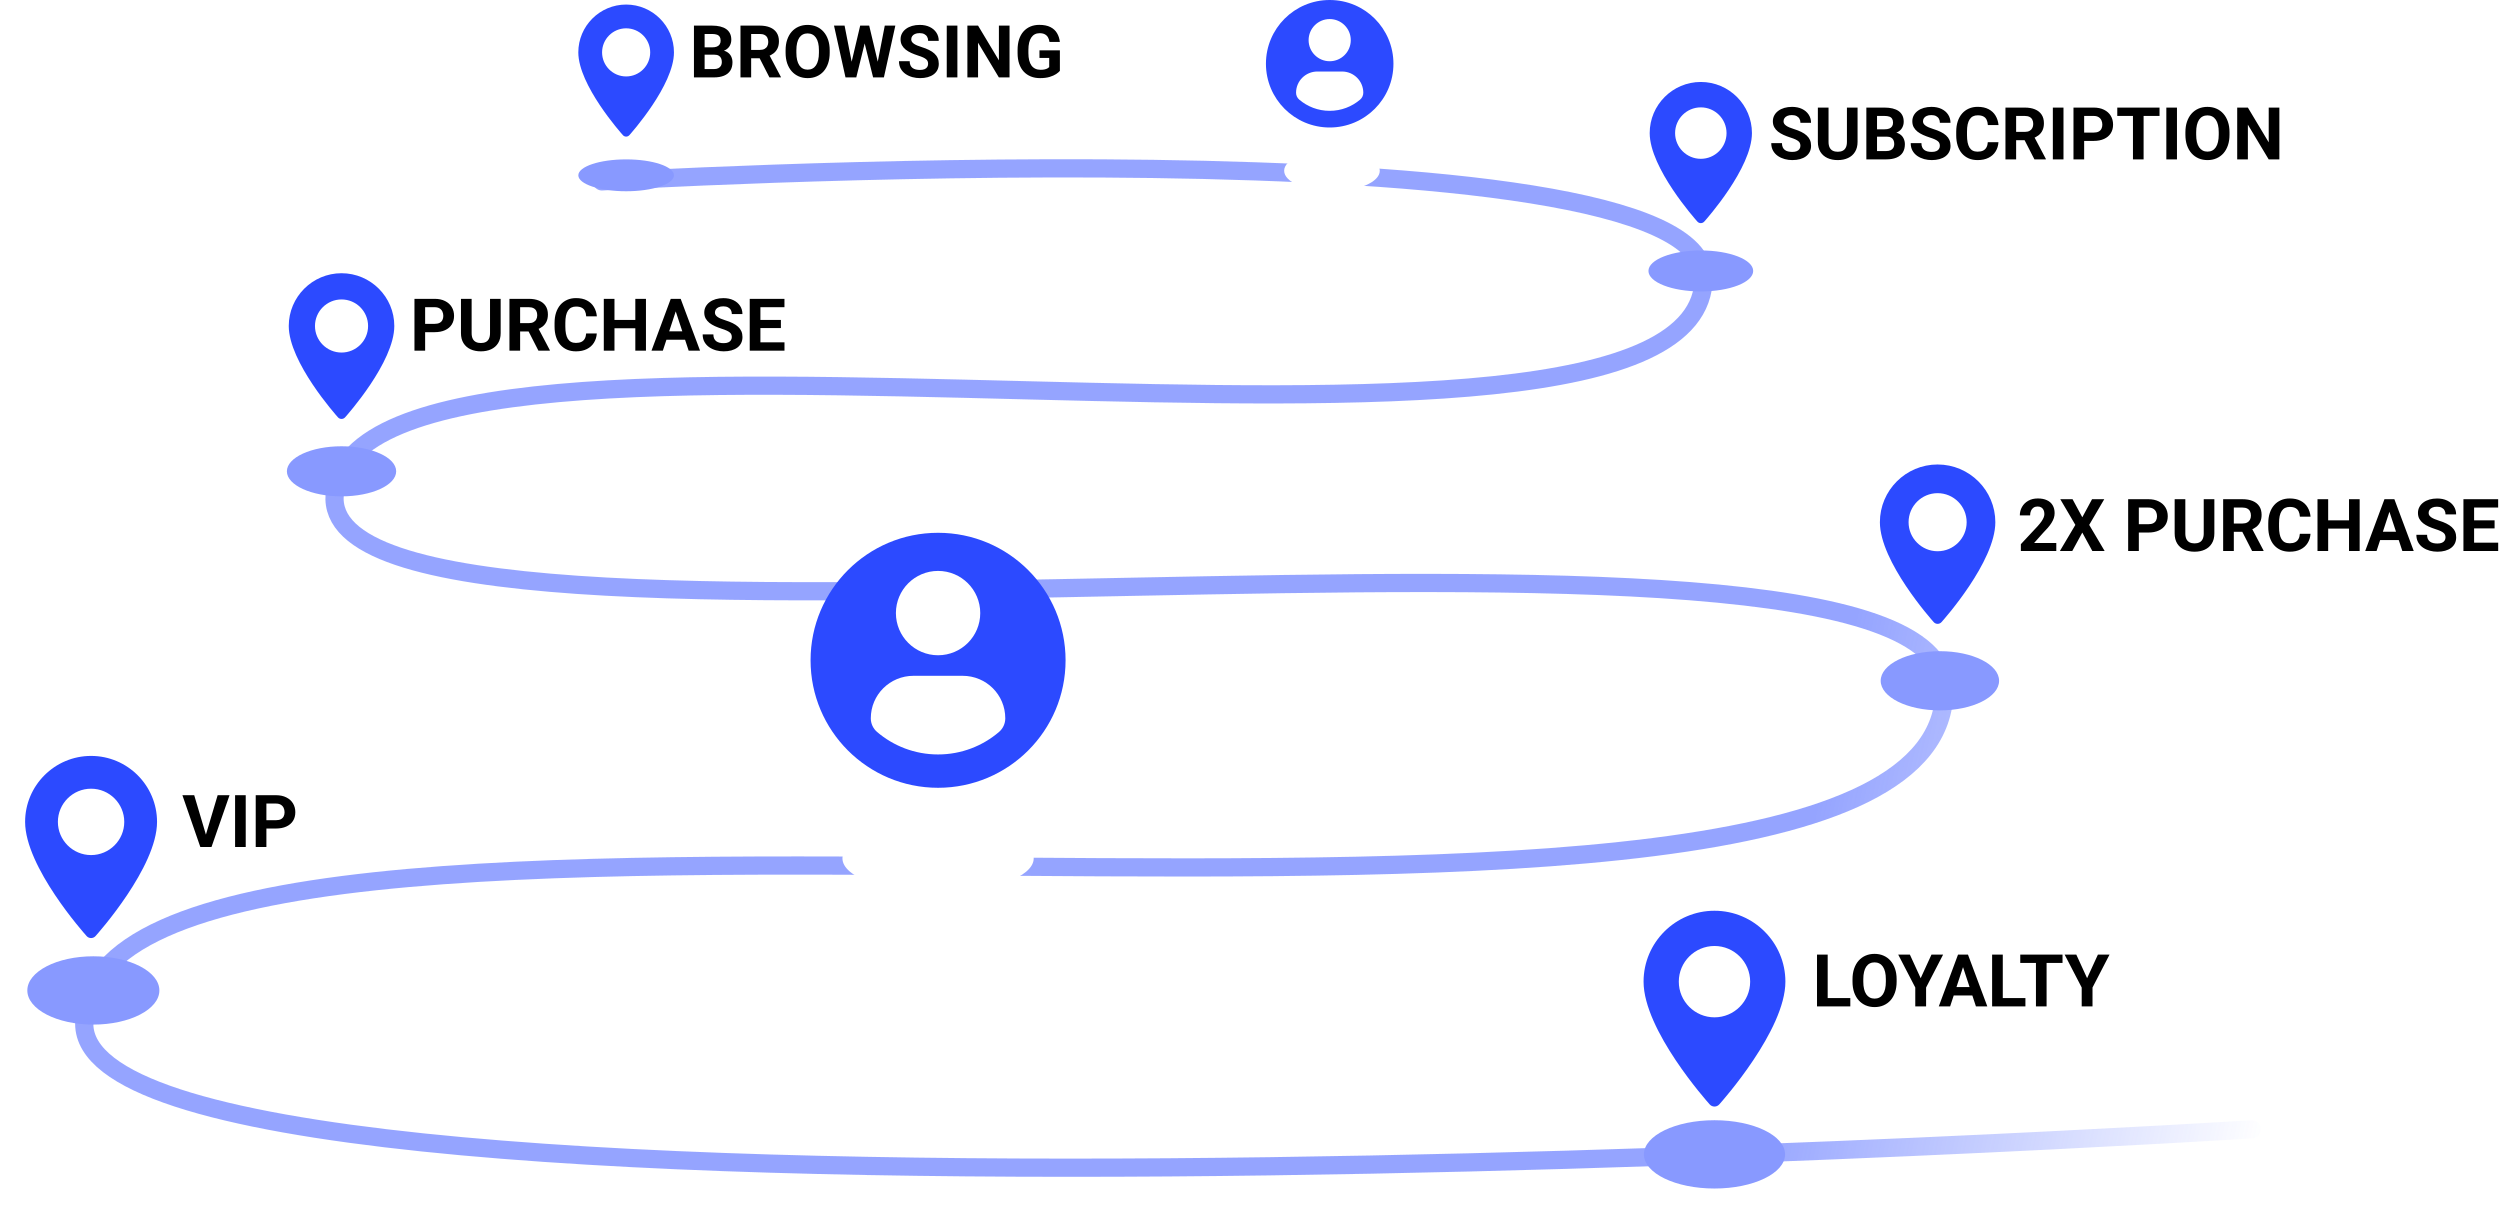
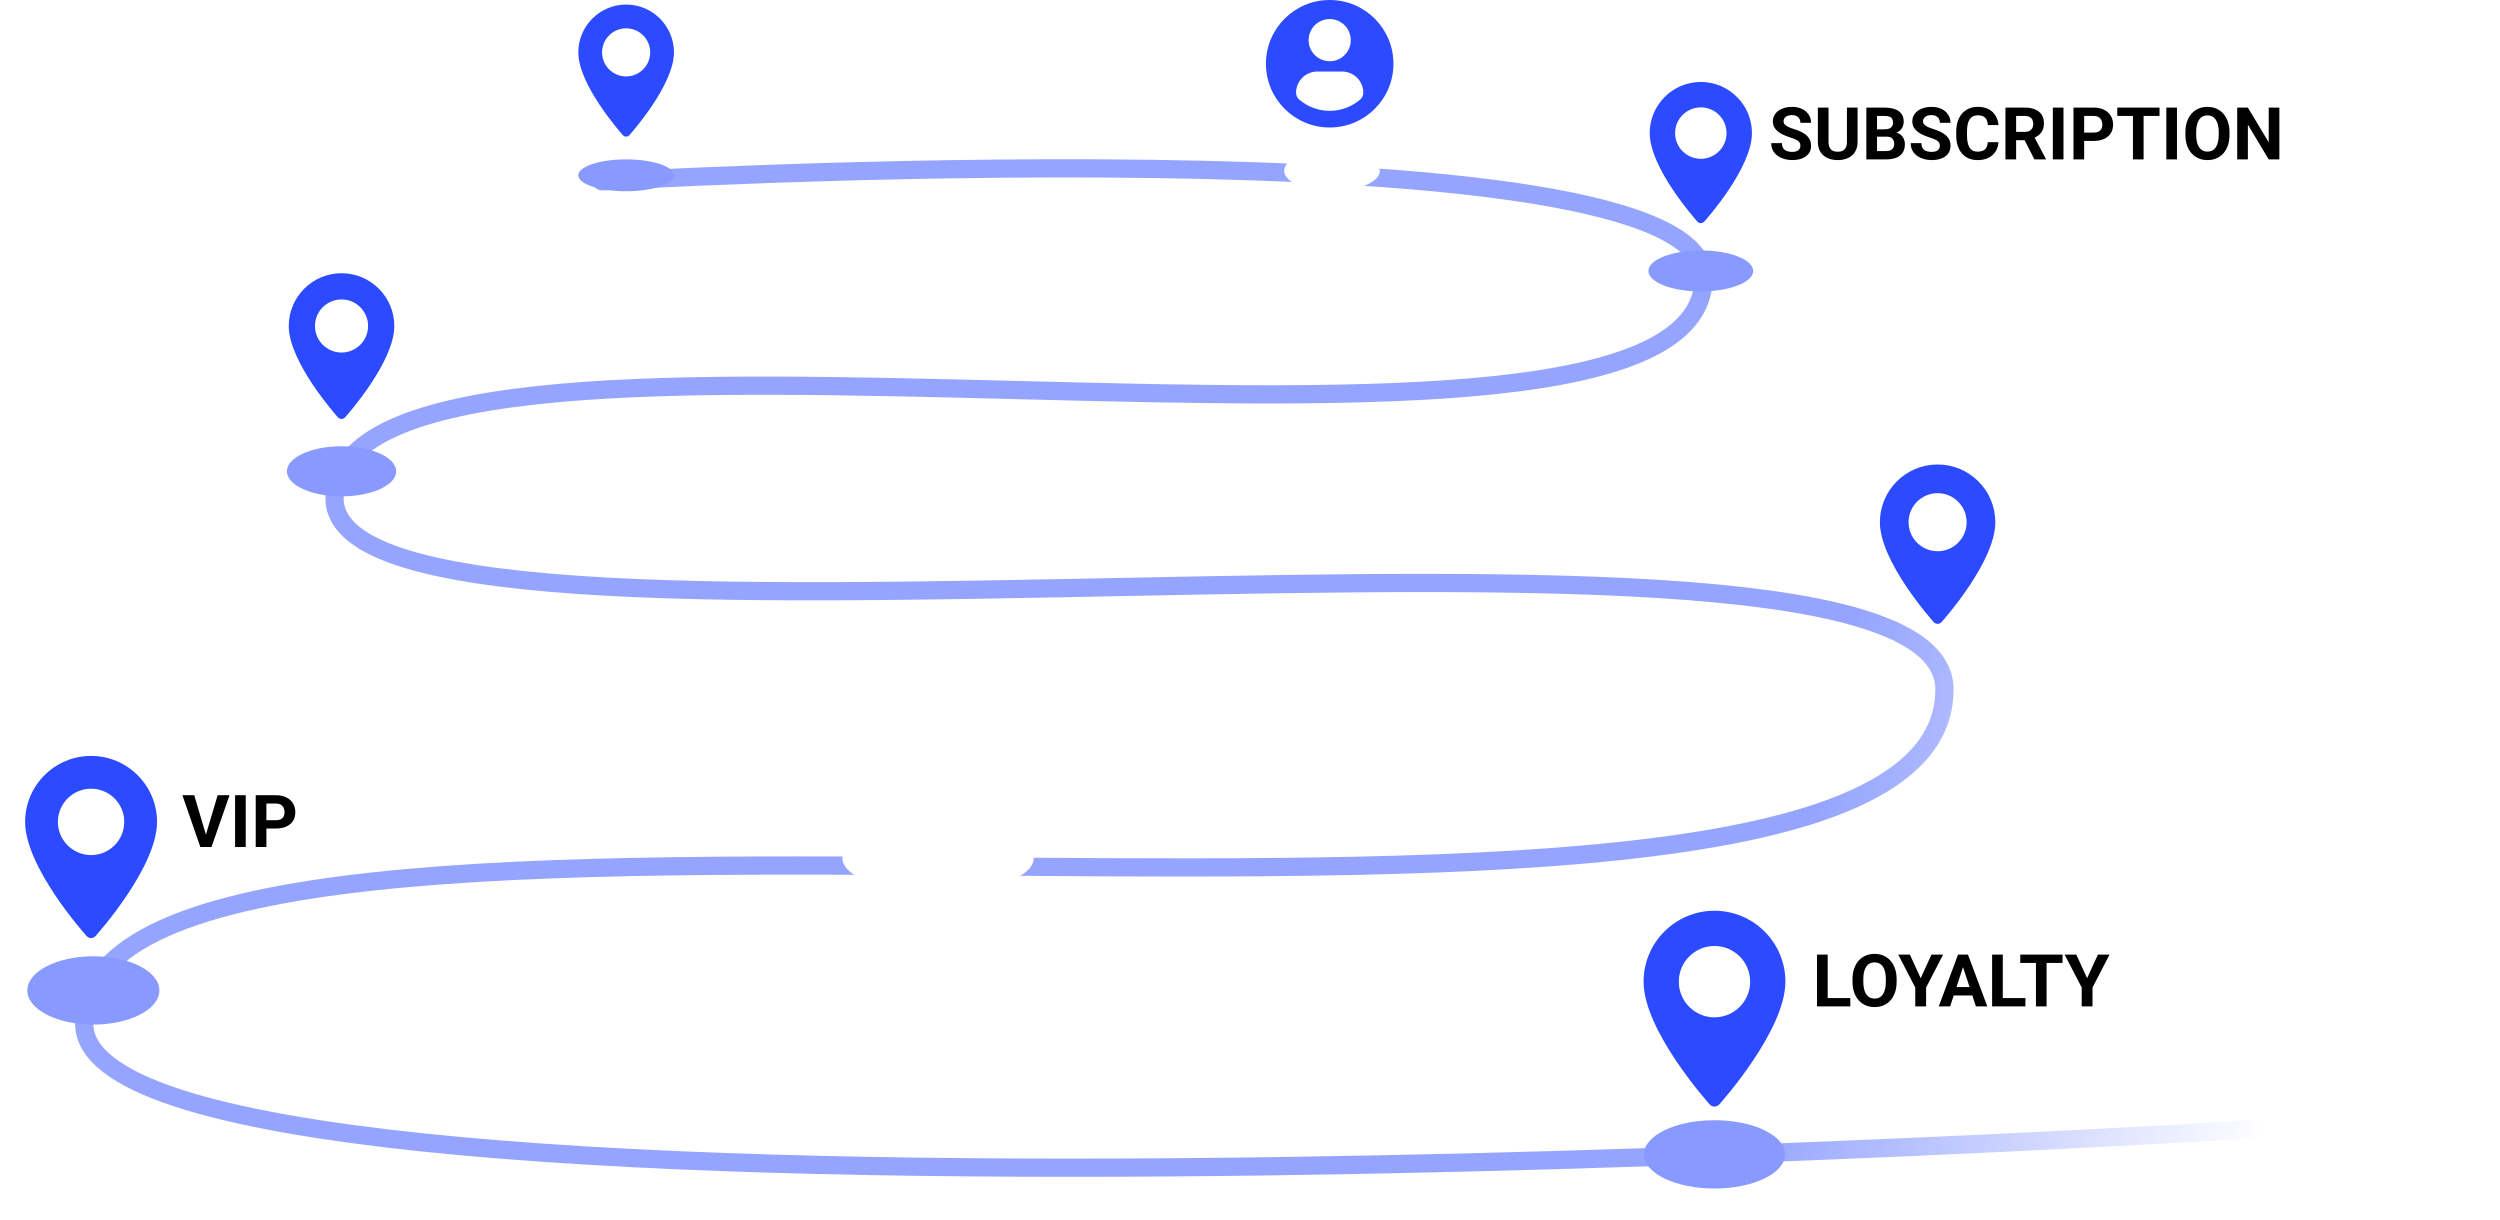
<svg xmlns="http://www.w3.org/2000/svg" width="549" height="268" viewBox="0 0 549 268" fill="none">
  <path d="M132.183 39.834C132.183 39.834 374.122 25.5 374.122 60.919C374.122 117.369 78.489 54.731 73.5 108.5C69 157 427 100 427 151.375C427 230.761 18.5 151.375 18.5 224.829C18.5 278 494.5 248 494.5 248" stroke="url(#paint0_linear_973_2566)" stroke-width="4" stroke-linecap="round" />
  <g filter="url(#filter0_d_973_2566)">
    <ellipse cx="137.5" cy="38.5" rx="10.5" ry="3.5" fill="#8899FF" />
  </g>
  <g filter="url(#filter1_d_973_2566)">
    <ellipse cx="292.5" cy="37.5" rx="10.5" ry="4.5" fill="white" />
  </g>
  <g filter="url(#filter2_d_973_2566)">
    <ellipse cx="373.5" cy="59.5" rx="11.5" ry="4.5" fill="#8899FF" />
  </g>
  <g filter="url(#filter3_d_973_2566)">
    <ellipse cx="75" cy="103.5" rx="12" ry="5.5" fill="#8899FF" />
  </g>
  <g filter="url(#filter4_d_973_2566)">
-     <ellipse cx="426" cy="149.5" rx="13" ry="6.5" fill="#8899FF" />
-   </g>
+     </g>
  <g filter="url(#filter5_d_973_2566)">
    <ellipse cx="206" cy="188.5" rx="21" ry="7.5" fill="white" />
  </g>
  <g filter="url(#filter6_d_973_2566)">
    <ellipse cx="20.5" cy="217.5" rx="14.5" ry="7.5" fill="#8899FF" />
  </g>
  <g filter="url(#filter7_d_973_2566)">
    <ellipse cx="376.5" cy="253.5" rx="15.5" ry="7.5" fill="#8899FF" />
  </g>
-   <path d="M156.844 12.008H153.922L153.906 10.398H156.359C156.792 10.398 157.146 10.344 157.422 10.234C157.698 10.12 157.904 9.956 158.039 9.742C158.18 9.523 158.25 9.258 158.25 8.945C158.25 8.591 158.182 8.305 158.047 8.086C157.917 7.867 157.711 7.708 157.43 7.609C157.154 7.51 156.797 7.461 156.359 7.461H154.734V17H152.391V5.625H156.359C157.021 5.625 157.612 5.688 158.133 5.812C158.659 5.938 159.104 6.128 159.469 6.383C159.833 6.638 160.112 6.961 160.305 7.352C160.497 7.737 160.594 8.195 160.594 8.727C160.594 9.195 160.487 9.628 160.273 10.023C160.065 10.419 159.734 10.742 159.281 10.992C158.833 11.242 158.247 11.38 157.523 11.406L156.844 12.008ZM156.742 17H153.281L154.195 15.172H156.742C157.154 15.172 157.49 15.107 157.75 14.977C158.01 14.841 158.203 14.659 158.328 14.43C158.453 14.2 158.516 13.938 158.516 13.641C158.516 13.307 158.458 13.018 158.344 12.773C158.234 12.529 158.057 12.341 157.812 12.211C157.568 12.075 157.245 12.008 156.844 12.008H154.586L154.602 10.398H157.414L157.953 11.031C158.646 11.021 159.203 11.143 159.625 11.398C160.052 11.648 160.362 11.974 160.555 12.375C160.753 12.776 160.852 13.206 160.852 13.664C160.852 14.393 160.693 15.008 160.375 15.508C160.057 16.003 159.591 16.375 158.977 16.625C158.367 16.875 157.622 17 156.742 17ZM162.609 5.625H166.852C167.721 5.625 168.469 5.755 169.094 6.016C169.724 6.276 170.208 6.661 170.547 7.172C170.885 7.682 171.055 8.31 171.055 9.055C171.055 9.664 170.951 10.188 170.742 10.625C170.539 11.057 170.25 11.419 169.875 11.711C169.505 11.997 169.07 12.227 168.57 12.398L167.828 12.789H164.141L164.125 10.961H166.867C167.279 10.961 167.62 10.888 167.891 10.742C168.161 10.596 168.365 10.393 168.5 10.133C168.641 9.872 168.711 9.57 168.711 9.227C168.711 8.862 168.643 8.547 168.508 8.281C168.372 8.016 168.167 7.812 167.891 7.672C167.615 7.531 167.268 7.461 166.852 7.461H164.953V17H162.609V5.625ZM168.969 17L166.375 11.93L168.852 11.914L171.477 16.891V17H168.969ZM182.203 11.047V11.586C182.203 12.45 182.086 13.227 181.852 13.914C181.617 14.602 181.286 15.188 180.859 15.672C180.432 16.151 179.922 16.518 179.328 16.773C178.74 17.029 178.086 17.156 177.367 17.156C176.654 17.156 176 17.029 175.406 16.773C174.818 16.518 174.307 16.151 173.875 15.672C173.443 15.188 173.107 14.602 172.867 13.914C172.633 13.227 172.516 12.45 172.516 11.586V11.047C172.516 10.177 172.633 9.401 172.867 8.719C173.102 8.031 173.432 7.445 173.859 6.961C174.292 6.477 174.802 6.107 175.391 5.852C175.984 5.596 176.638 5.469 177.352 5.469C178.07 5.469 178.724 5.596 179.312 5.852C179.906 6.107 180.417 6.477 180.844 6.961C181.276 7.445 181.609 8.031 181.844 8.719C182.083 9.401 182.203 10.177 182.203 11.047ZM179.836 11.586V11.031C179.836 10.427 179.781 9.896 179.672 9.438C179.562 8.979 179.401 8.594 179.188 8.281C178.974 7.969 178.714 7.734 178.406 7.578C178.099 7.417 177.747 7.336 177.352 7.336C176.956 7.336 176.604 7.417 176.297 7.578C175.995 7.734 175.737 7.969 175.523 8.281C175.315 8.594 175.156 8.979 175.047 9.438C174.938 9.896 174.883 10.427 174.883 11.031V11.586C174.883 12.185 174.938 12.716 175.047 13.18C175.156 13.638 175.318 14.026 175.531 14.344C175.745 14.656 176.005 14.893 176.312 15.055C176.62 15.216 176.971 15.297 177.367 15.297C177.763 15.297 178.115 15.216 178.422 15.055C178.729 14.893 178.987 14.656 179.195 14.344C179.404 14.026 179.562 13.638 179.672 13.18C179.781 12.716 179.836 12.185 179.836 11.586ZM186.633 15.195L188.898 5.625H190.164L190.453 7.219L188.039 17H186.68L186.633 15.195ZM185.469 5.625L187.344 15.195L187.188 17H185.672L183.148 5.625H185.469ZM192.445 15.156L194.297 5.625H196.617L194.102 17H192.586L192.445 15.156ZM190.875 5.625L193.156 15.234L193.094 17H191.734L189.305 7.211L189.617 5.625H190.875ZM203.812 14.023C203.812 13.82 203.781 13.638 203.719 13.477C203.661 13.31 203.552 13.159 203.391 13.023C203.229 12.883 203.003 12.745 202.711 12.609C202.419 12.474 202.042 12.333 201.578 12.188C201.062 12.021 200.573 11.833 200.109 11.625C199.651 11.417 199.245 11.175 198.891 10.898C198.542 10.617 198.266 10.292 198.062 9.922C197.865 9.552 197.766 9.122 197.766 8.633C197.766 8.159 197.87 7.729 198.078 7.344C198.286 6.953 198.578 6.62 198.953 6.344C199.328 6.062 199.771 5.846 200.281 5.695C200.797 5.544 201.362 5.469 201.977 5.469C202.815 5.469 203.547 5.62 204.172 5.922C204.797 6.224 205.281 6.638 205.625 7.164C205.974 7.69 206.148 8.292 206.148 8.969H203.82C203.82 8.635 203.75 8.344 203.609 8.094C203.474 7.839 203.266 7.638 202.984 7.492C202.708 7.346 202.359 7.273 201.938 7.273C201.531 7.273 201.193 7.336 200.922 7.461C200.651 7.581 200.448 7.745 200.312 7.953C200.177 8.156 200.109 8.385 200.109 8.641C200.109 8.833 200.156 9.008 200.25 9.164C200.349 9.32 200.495 9.466 200.688 9.602C200.88 9.737 201.117 9.865 201.398 9.984C201.68 10.104 202.005 10.221 202.375 10.336C202.995 10.523 203.539 10.734 204.008 10.969C204.482 11.203 204.878 11.466 205.195 11.758C205.513 12.05 205.753 12.38 205.914 12.75C206.076 13.12 206.156 13.539 206.156 14.008C206.156 14.503 206.06 14.945 205.867 15.336C205.674 15.727 205.396 16.057 205.031 16.328C204.667 16.599 204.232 16.805 203.727 16.945C203.221 17.086 202.656 17.156 202.031 17.156C201.469 17.156 200.914 17.083 200.367 16.938C199.82 16.787 199.323 16.56 198.875 16.258C198.432 15.956 198.078 15.57 197.812 15.102C197.547 14.633 197.414 14.078 197.414 13.438H199.766C199.766 13.792 199.82 14.091 199.93 14.336C200.039 14.581 200.193 14.779 200.391 14.93C200.594 15.081 200.833 15.19 201.109 15.258C201.391 15.325 201.698 15.359 202.031 15.359C202.438 15.359 202.771 15.302 203.031 15.188C203.297 15.073 203.492 14.914 203.617 14.711C203.747 14.508 203.812 14.279 203.812 14.023ZM210.242 5.625V17H207.906V5.625H210.242ZM221.695 5.625V17H219.352L214.781 9.375V17H212.438V5.625H214.781L219.359 13.258V5.625H221.695ZM232.75 11.055V15.562C232.573 15.776 232.299 16.008 231.93 16.258C231.56 16.503 231.083 16.713 230.5 16.891C229.917 17.068 229.211 17.156 228.383 17.156C227.648 17.156 226.979 17.037 226.375 16.797C225.771 16.552 225.25 16.195 224.812 15.727C224.38 15.258 224.047 14.685 223.812 14.008C223.578 13.325 223.461 12.547 223.461 11.672V10.961C223.461 10.086 223.573 9.307 223.797 8.625C224.026 7.943 224.352 7.367 224.773 6.898C225.195 6.43 225.698 6.073 226.281 5.828C226.865 5.583 227.513 5.461 228.227 5.461C229.216 5.461 230.029 5.622 230.664 5.945C231.299 6.263 231.784 6.706 232.117 7.273C232.456 7.836 232.664 8.482 232.742 9.211H230.469C230.411 8.826 230.302 8.49 230.141 8.203C229.979 7.917 229.747 7.693 229.445 7.531C229.148 7.37 228.763 7.289 228.289 7.289C227.898 7.289 227.549 7.37 227.242 7.531C226.94 7.688 226.685 7.919 226.477 8.227C226.268 8.534 226.109 8.914 226 9.367C225.891 9.82 225.836 10.346 225.836 10.945V11.672C225.836 12.266 225.893 12.792 226.008 13.25C226.122 13.703 226.292 14.086 226.516 14.398C226.745 14.706 227.026 14.938 227.359 15.094C227.693 15.25 228.081 15.328 228.523 15.328C228.893 15.328 229.201 15.297 229.445 15.234C229.695 15.172 229.896 15.096 230.047 15.008C230.203 14.914 230.323 14.825 230.406 14.742V12.727H228.266V11.055H232.75Z" fill="black" />
  <path d="M395.367 32.023C395.367 31.82 395.336 31.638 395.273 31.477C395.216 31.31 395.107 31.159 394.945 31.023C394.784 30.883 394.557 30.745 394.266 30.609C393.974 30.474 393.596 30.333 393.133 30.188C392.617 30.021 392.128 29.833 391.664 29.625C391.206 29.417 390.799 29.174 390.445 28.898C390.096 28.617 389.82 28.292 389.617 27.922C389.419 27.552 389.32 27.122 389.32 26.633C389.32 26.159 389.424 25.729 389.633 25.344C389.841 24.953 390.133 24.62 390.508 24.344C390.883 24.062 391.326 23.846 391.836 23.695C392.352 23.544 392.917 23.469 393.531 23.469C394.37 23.469 395.102 23.62 395.727 23.922C396.352 24.224 396.836 24.638 397.18 25.164C397.529 25.69 397.703 26.292 397.703 26.969H395.375C395.375 26.635 395.305 26.344 395.164 26.094C395.029 25.838 394.82 25.638 394.539 25.492C394.263 25.346 393.914 25.273 393.492 25.273C393.086 25.273 392.747 25.336 392.477 25.461C392.206 25.581 392.003 25.745 391.867 25.953C391.732 26.156 391.664 26.385 391.664 26.641C391.664 26.833 391.711 27.008 391.805 27.164C391.904 27.32 392.049 27.466 392.242 27.602C392.435 27.737 392.672 27.865 392.953 27.984C393.234 28.104 393.56 28.221 393.93 28.336C394.549 28.523 395.094 28.734 395.562 28.969C396.036 29.203 396.432 29.466 396.75 29.758C397.068 30.049 397.307 30.38 397.469 30.75C397.63 31.12 397.711 31.539 397.711 32.008C397.711 32.503 397.615 32.945 397.422 33.336C397.229 33.727 396.951 34.057 396.586 34.328C396.221 34.599 395.786 34.805 395.281 34.945C394.776 35.086 394.211 35.156 393.586 35.156C393.023 35.156 392.469 35.083 391.922 34.938C391.375 34.786 390.878 34.56 390.43 34.258C389.987 33.956 389.633 33.57 389.367 33.102C389.102 32.633 388.969 32.078 388.969 31.438H391.32C391.32 31.792 391.375 32.091 391.484 32.336C391.594 32.581 391.747 32.779 391.945 32.93C392.148 33.081 392.388 33.19 392.664 33.258C392.945 33.325 393.253 33.359 393.586 33.359C393.992 33.359 394.326 33.302 394.586 33.188C394.852 33.073 395.047 32.914 395.172 32.711C395.302 32.508 395.367 32.279 395.367 32.023ZM405.586 23.625H407.922V31.141C407.922 32.016 407.734 32.753 407.359 33.352C406.99 33.95 406.477 34.401 405.82 34.703C405.169 35.005 404.419 35.156 403.57 35.156C402.721 35.156 401.966 35.005 401.305 34.703C400.648 34.401 400.133 33.95 399.758 33.352C399.388 32.753 399.203 32.016 399.203 31.141V23.625H401.547V31.141C401.547 31.651 401.628 32.068 401.789 32.391C401.951 32.714 402.182 32.95 402.484 33.102C402.792 33.253 403.154 33.328 403.57 33.328C403.997 33.328 404.359 33.253 404.656 33.102C404.958 32.95 405.188 32.714 405.344 32.391C405.505 32.068 405.586 31.651 405.586 31.141V23.625ZM414.305 30.008H411.383L411.367 28.398H413.82C414.253 28.398 414.607 28.344 414.883 28.234C415.159 28.12 415.365 27.956 415.5 27.742C415.641 27.523 415.711 27.258 415.711 26.945C415.711 26.591 415.643 26.305 415.508 26.086C415.378 25.867 415.172 25.708 414.891 25.609C414.615 25.51 414.258 25.461 413.82 25.461H412.195V35H409.852V23.625H413.82C414.482 23.625 415.073 23.688 415.594 23.812C416.12 23.938 416.565 24.128 416.93 24.383C417.294 24.638 417.573 24.961 417.766 25.352C417.958 25.737 418.055 26.195 418.055 26.727C418.055 27.195 417.948 27.628 417.734 28.023C417.526 28.419 417.195 28.742 416.742 28.992C416.294 29.242 415.708 29.38 414.984 29.406L414.305 30.008ZM414.203 35H410.742L411.656 33.172H414.203C414.615 33.172 414.951 33.107 415.211 32.977C415.471 32.841 415.664 32.659 415.789 32.43C415.914 32.2 415.977 31.938 415.977 31.641C415.977 31.307 415.919 31.018 415.805 30.773C415.695 30.529 415.518 30.341 415.273 30.211C415.029 30.076 414.706 30.008 414.305 30.008H412.047L412.062 28.398H414.875L415.414 29.031C416.107 29.021 416.664 29.143 417.086 29.398C417.513 29.648 417.823 29.974 418.016 30.375C418.214 30.776 418.312 31.206 418.312 31.664C418.312 32.393 418.154 33.008 417.836 33.508C417.518 34.003 417.052 34.375 416.438 34.625C415.828 34.875 415.083 35 414.203 35ZM425.992 32.023C425.992 31.82 425.961 31.638 425.898 31.477C425.841 31.31 425.732 31.159 425.57 31.023C425.409 30.883 425.182 30.745 424.891 30.609C424.599 30.474 424.221 30.333 423.758 30.188C423.242 30.021 422.753 29.833 422.289 29.625C421.831 29.417 421.424 29.174 421.07 28.898C420.721 28.617 420.445 28.292 420.242 27.922C420.044 27.552 419.945 27.122 419.945 26.633C419.945 26.159 420.049 25.729 420.258 25.344C420.466 24.953 420.758 24.62 421.133 24.344C421.508 24.062 421.951 23.846 422.461 23.695C422.977 23.544 423.542 23.469 424.156 23.469C424.995 23.469 425.727 23.62 426.352 23.922C426.977 24.224 427.461 24.638 427.805 25.164C428.154 25.69 428.328 26.292 428.328 26.969H426C426 26.635 425.93 26.344 425.789 26.094C425.654 25.838 425.445 25.638 425.164 25.492C424.888 25.346 424.539 25.273 424.117 25.273C423.711 25.273 423.372 25.336 423.102 25.461C422.831 25.581 422.628 25.745 422.492 25.953C422.357 26.156 422.289 26.385 422.289 26.641C422.289 26.833 422.336 27.008 422.43 27.164C422.529 27.32 422.674 27.466 422.867 27.602C423.06 27.737 423.297 27.865 423.578 27.984C423.859 28.104 424.185 28.221 424.555 28.336C425.174 28.523 425.719 28.734 426.188 28.969C426.661 29.203 427.057 29.466 427.375 29.758C427.693 30.049 427.932 30.38 428.094 30.75C428.255 31.12 428.336 31.539 428.336 32.008C428.336 32.503 428.24 32.945 428.047 33.336C427.854 33.727 427.576 34.057 427.211 34.328C426.846 34.599 426.411 34.805 425.906 34.945C425.401 35.086 424.836 35.156 424.211 35.156C423.648 35.156 423.094 35.083 422.547 34.938C422 34.786 421.503 34.56 421.055 34.258C420.612 33.956 420.258 33.57 419.992 33.102C419.727 32.633 419.594 32.078 419.594 31.438H421.945C421.945 31.792 422 32.091 422.109 32.336C422.219 32.581 422.372 32.779 422.57 32.93C422.773 33.081 423.013 33.19 423.289 33.258C423.57 33.325 423.878 33.359 424.211 33.359C424.617 33.359 424.951 33.302 425.211 33.188C425.477 33.073 425.672 32.914 425.797 32.711C425.927 32.508 425.992 32.279 425.992 32.023ZM436.523 31.227H438.859C438.812 31.992 438.602 32.672 438.227 33.266C437.857 33.859 437.339 34.323 436.672 34.656C436.01 34.99 435.214 35.156 434.281 35.156C433.552 35.156 432.898 35.031 432.32 34.781C431.742 34.526 431.247 34.161 430.836 33.688C430.43 33.214 430.12 32.641 429.906 31.969C429.693 31.297 429.586 30.544 429.586 29.711V28.922C429.586 28.088 429.695 27.336 429.914 26.664C430.138 25.987 430.456 25.412 430.867 24.938C431.284 24.463 431.781 24.099 432.359 23.844C432.938 23.588 433.583 23.461 434.297 23.461C435.245 23.461 436.044 23.633 436.695 23.977C437.352 24.32 437.859 24.794 438.219 25.398C438.583 26.003 438.802 26.69 438.875 27.461H436.531C436.505 27.003 436.414 26.615 436.258 26.297C436.102 25.974 435.865 25.732 435.547 25.57C435.234 25.404 434.818 25.32 434.297 25.32C433.906 25.32 433.565 25.393 433.273 25.539C432.982 25.685 432.737 25.906 432.539 26.203C432.341 26.5 432.193 26.875 432.094 27.328C432 27.776 431.953 28.302 431.953 28.906V29.711C431.953 30.299 431.997 30.818 432.086 31.266C432.174 31.708 432.31 32.083 432.492 32.391C432.68 32.693 432.919 32.922 433.211 33.078C433.508 33.229 433.865 33.305 434.281 33.305C434.771 33.305 435.174 33.227 435.492 33.07C435.81 32.914 436.052 32.682 436.219 32.375C436.391 32.068 436.492 31.685 436.523 31.227ZM440.398 23.625H444.641C445.51 23.625 446.258 23.755 446.883 24.016C447.513 24.276 447.997 24.662 448.336 25.172C448.674 25.682 448.844 26.31 448.844 27.055C448.844 27.664 448.74 28.188 448.531 28.625C448.328 29.057 448.039 29.419 447.664 29.711C447.294 29.997 446.859 30.227 446.359 30.398L445.617 30.789H441.93L441.914 28.961H444.656C445.068 28.961 445.409 28.888 445.68 28.742C445.951 28.596 446.154 28.393 446.289 28.133C446.43 27.872 446.5 27.57 446.5 27.227C446.5 26.862 446.432 26.547 446.297 26.281C446.161 26.016 445.956 25.812 445.68 25.672C445.404 25.531 445.057 25.461 444.641 25.461H442.742V35H440.398V23.625ZM446.758 35L444.164 29.93L446.641 29.914L449.266 34.891V35H446.758ZM453.141 23.625V35H450.805V23.625H453.141ZM459.766 30.945H456.867V29.117H459.766C460.214 29.117 460.578 29.044 460.859 28.898C461.141 28.747 461.346 28.539 461.477 28.273C461.607 28.008 461.672 27.708 461.672 27.375C461.672 27.037 461.607 26.721 461.477 26.43C461.346 26.138 461.141 25.904 460.859 25.727C460.578 25.549 460.214 25.461 459.766 25.461H457.68V35H455.336V23.625H459.766C460.656 23.625 461.419 23.787 462.055 24.109C462.695 24.427 463.185 24.867 463.523 25.43C463.862 25.992 464.031 26.635 464.031 27.359C464.031 28.094 463.862 28.729 463.523 29.266C463.185 29.802 462.695 30.216 462.055 30.508C461.419 30.799 460.656 30.945 459.766 30.945ZM470.734 23.625V35H468.398V23.625H470.734ZM474.234 23.625V25.461H464.953V23.625H474.234ZM478.062 23.625V35H475.727V23.625H478.062ZM489.602 29.047V29.586C489.602 30.451 489.484 31.227 489.25 31.914C489.016 32.602 488.685 33.188 488.258 33.672C487.831 34.151 487.32 34.518 486.727 34.773C486.138 35.029 485.484 35.156 484.766 35.156C484.052 35.156 483.398 35.029 482.805 34.773C482.216 34.518 481.706 34.151 481.273 33.672C480.841 33.188 480.505 32.602 480.266 31.914C480.031 31.227 479.914 30.451 479.914 29.586V29.047C479.914 28.177 480.031 27.401 480.266 26.719C480.5 26.031 480.831 25.445 481.258 24.961C481.69 24.477 482.201 24.107 482.789 23.852C483.383 23.596 484.036 23.469 484.75 23.469C485.469 23.469 486.122 23.596 486.711 23.852C487.305 24.107 487.815 24.477 488.242 24.961C488.674 25.445 489.008 26.031 489.242 26.719C489.482 27.401 489.602 28.177 489.602 29.047ZM487.234 29.586V29.031C487.234 28.427 487.18 27.896 487.07 27.438C486.961 26.979 486.799 26.594 486.586 26.281C486.372 25.969 486.112 25.734 485.805 25.578C485.497 25.417 485.146 25.336 484.75 25.336C484.354 25.336 484.003 25.417 483.695 25.578C483.393 25.734 483.135 25.969 482.922 26.281C482.714 26.594 482.555 26.979 482.445 27.438C482.336 27.896 482.281 28.427 482.281 29.031V29.586C482.281 30.185 482.336 30.716 482.445 31.18C482.555 31.638 482.716 32.026 482.93 32.344C483.143 32.656 483.404 32.893 483.711 33.055C484.018 33.216 484.37 33.297 484.766 33.297C485.161 33.297 485.513 33.216 485.82 33.055C486.128 32.893 486.385 32.656 486.594 32.344C486.802 32.026 486.961 31.638 487.07 31.18C487.18 30.716 487.234 30.185 487.234 29.586ZM500.547 23.625V35H498.203L493.633 27.375V35H491.289V23.625H493.633L498.211 31.258V23.625H500.547Z" fill="black" />
-   <path d="M95.445 72.945H92.547V71.117H95.445C95.893 71.117 96.258 71.044 96.539 70.898C96.82 70.747 97.026 70.539 97.156 70.273C97.287 70.008 97.352 69.708 97.352 69.375C97.352 69.037 97.287 68.721 97.156 68.43C97.026 68.138 96.82 67.904 96.539 67.727C96.258 67.549 95.893 67.461 95.445 67.461H93.359V77H91.016V65.625H95.445C96.336 65.625 97.099 65.787 97.734 66.109C98.375 66.427 98.865 66.867 99.203 67.43C99.542 67.992 99.711 68.635 99.711 69.359C99.711 70.094 99.542 70.729 99.203 71.266C98.865 71.802 98.375 72.216 97.734 72.508C97.099 72.799 96.336 72.945 95.445 72.945ZM107.609 65.625H109.945V73.141C109.945 74.016 109.758 74.753 109.383 75.352C109.013 75.951 108.5 76.401 107.844 76.703C107.193 77.005 106.443 77.156 105.594 77.156C104.745 77.156 103.99 77.005 103.328 76.703C102.672 76.401 102.156 75.951 101.781 75.352C101.411 74.753 101.227 74.016 101.227 73.141V65.625H103.57V73.141C103.57 73.651 103.651 74.068 103.812 74.391C103.974 74.713 104.206 74.951 104.508 75.102C104.815 75.253 105.177 75.328 105.594 75.328C106.021 75.328 106.383 75.253 106.68 75.102C106.982 74.951 107.211 74.713 107.367 74.391C107.529 74.068 107.609 73.651 107.609 73.141V65.625ZM111.875 65.625H116.117C116.987 65.625 117.734 65.755 118.359 66.016C118.99 66.276 119.474 66.662 119.812 67.172C120.151 67.682 120.32 68.31 120.32 69.055C120.32 69.664 120.216 70.188 120.008 70.625C119.805 71.057 119.516 71.419 119.141 71.711C118.771 71.997 118.336 72.227 117.836 72.398L117.094 72.789H113.406L113.391 70.961H116.133C116.544 70.961 116.885 70.888 117.156 70.742C117.427 70.596 117.63 70.393 117.766 70.133C117.906 69.872 117.977 69.57 117.977 69.227C117.977 68.862 117.909 68.547 117.773 68.281C117.638 68.016 117.432 67.812 117.156 67.672C116.88 67.531 116.534 67.461 116.117 67.461H114.219V77H111.875V65.625ZM118.234 77L115.641 71.93L118.117 71.914L120.742 76.891V77H118.234ZM128.719 73.227H131.055C131.008 73.992 130.797 74.672 130.422 75.266C130.052 75.859 129.534 76.323 128.867 76.656C128.206 76.99 127.409 77.156 126.477 77.156C125.747 77.156 125.094 77.031 124.516 76.781C123.938 76.526 123.443 76.162 123.031 75.688C122.625 75.213 122.315 74.641 122.102 73.969C121.888 73.297 121.781 72.544 121.781 71.711V70.922C121.781 70.088 121.891 69.336 122.109 68.664C122.333 67.987 122.651 67.412 123.062 66.938C123.479 66.463 123.977 66.099 124.555 65.844C125.133 65.588 125.779 65.461 126.492 65.461C127.44 65.461 128.24 65.633 128.891 65.977C129.547 66.32 130.055 66.794 130.414 67.398C130.779 68.003 130.997 68.69 131.07 69.461H128.727C128.701 69.003 128.609 68.615 128.453 68.297C128.297 67.974 128.06 67.732 127.742 67.57C127.43 67.404 127.013 67.32 126.492 67.32C126.102 67.32 125.76 67.393 125.469 67.539C125.177 67.685 124.932 67.906 124.734 68.203C124.536 68.5 124.388 68.875 124.289 69.328C124.195 69.776 124.148 70.302 124.148 70.906V71.711C124.148 72.299 124.193 72.818 124.281 73.266C124.37 73.708 124.505 74.083 124.688 74.391C124.875 74.693 125.115 74.922 125.406 75.078C125.703 75.229 126.06 75.305 126.477 75.305C126.966 75.305 127.37 75.227 127.688 75.07C128.005 74.914 128.247 74.682 128.414 74.375C128.586 74.068 128.688 73.685 128.719 73.227ZM140.18 70.258V72.086H134.242V70.258H140.18ZM134.938 65.625V77H132.594V65.625H134.938ZM141.852 65.625V77H139.516V65.625H141.852ZM148.656 67.57L145.562 77H143.07L147.297 65.625H148.883L148.656 67.57ZM151.227 77L148.125 67.57L147.875 65.625H149.477L153.727 77H151.227ZM151.086 72.766V74.602H145.078V72.766H151.086ZM160.703 74.023C160.703 73.82 160.672 73.638 160.609 73.477C160.552 73.31 160.443 73.159 160.281 73.023C160.12 72.883 159.893 72.745 159.602 72.609C159.31 72.474 158.932 72.333 158.469 72.188C157.953 72.021 157.464 71.833 157 71.625C156.542 71.417 156.135 71.174 155.781 70.898C155.432 70.617 155.156 70.292 154.953 69.922C154.755 69.552 154.656 69.122 154.656 68.633C154.656 68.159 154.76 67.729 154.969 67.344C155.177 66.953 155.469 66.62 155.844 66.344C156.219 66.062 156.661 65.846 157.172 65.695C157.688 65.544 158.253 65.469 158.867 65.469C159.706 65.469 160.438 65.62 161.062 65.922C161.688 66.224 162.172 66.638 162.516 67.164C162.865 67.69 163.039 68.292 163.039 68.969H160.711C160.711 68.635 160.641 68.344 160.5 68.094C160.365 67.838 160.156 67.638 159.875 67.492C159.599 67.346 159.25 67.273 158.828 67.273C158.422 67.273 158.083 67.336 157.812 67.461C157.542 67.581 157.339 67.745 157.203 67.953C157.068 68.156 157 68.385 157 68.641C157 68.833 157.047 69.008 157.141 69.164C157.24 69.32 157.385 69.466 157.578 69.602C157.771 69.737 158.008 69.865 158.289 69.984C158.57 70.104 158.896 70.221 159.266 70.336C159.885 70.523 160.43 70.734 160.898 70.969C161.372 71.203 161.768 71.466 162.086 71.758C162.404 72.049 162.643 72.38 162.805 72.75C162.966 73.12 163.047 73.539 163.047 74.008C163.047 74.503 162.951 74.945 162.758 75.336C162.565 75.727 162.286 76.057 161.922 76.328C161.557 76.599 161.122 76.805 160.617 76.945C160.112 77.086 159.547 77.156 158.922 77.156C158.359 77.156 157.805 77.083 157.258 76.938C156.711 76.787 156.214 76.56 155.766 76.258C155.323 75.956 154.969 75.57 154.703 75.102C154.438 74.633 154.305 74.078 154.305 73.438H156.656C156.656 73.792 156.711 74.091 156.82 74.336C156.93 74.581 157.083 74.779 157.281 74.93C157.484 75.081 157.724 75.19 158 75.258C158.281 75.326 158.589 75.359 158.922 75.359C159.328 75.359 159.661 75.302 159.922 75.188C160.188 75.073 160.383 74.914 160.508 74.711C160.638 74.508 160.703 74.279 160.703 74.023ZM172.273 75.172V77H166.219V75.172H172.273ZM166.984 65.625V77H164.641V65.625H166.984ZM171.484 70.258V72.039H166.219V70.258H171.484ZM172.266 65.625V67.461H166.219V65.625H172.266Z" fill="black" />
  <path d="M75 60C68.609 60 63.411 65.199 63.411 71.589C63.411 79.52 73.782 91.162 74.223 91.654C74.638 92.116 75.362 92.115 75.776 91.654C76.218 91.162 86.589 79.52 86.589 71.589C86.589 65.199 81.39 60 75 60ZM75 77.42C71.785 77.42 69.169 74.804 69.169 71.589C69.169 68.374 71.785 65.758 75 65.758C78.215 65.758 80.831 68.374 80.831 71.589C80.831 74.804 78.215 77.42 75 77.42Z" fill="#2C4AFF" />
  <path d="M373.5 18C367.309 18 362.273 23.036 362.273 29.227C362.273 36.91 372.32 48.188 372.748 48.665C373.15 49.112 373.851 49.111 374.252 48.665C374.68 48.188 384.727 36.91 384.727 29.227C384.727 23.036 379.691 18 373.5 18ZM373.5 34.876C370.385 34.876 367.851 32.342 367.851 29.227C367.851 26.112 370.385 23.578 373.5 23.578C376.615 23.578 379.148 26.112 379.148 29.227C379.148 32.342 376.615 34.876 373.5 34.876Z" fill="#2C4AFF" />
  <path d="M137.5 1C131.709 1 126.997 5.711 126.997 11.503C126.997 18.69 136.396 29.241 136.796 29.686C137.172 30.105 137.828 30.104 138.203 29.686C138.604 29.241 148.002 18.69 148.002 11.503C148.002 5.711 143.291 1 137.5 1ZM137.5 16.787C134.586 16.787 132.216 14.416 132.216 11.503C132.216 8.589 134.586 6.219 137.5 6.219C140.413 6.219 142.784 8.589 142.784 11.503C142.784 14.416 140.413 16.787 137.5 16.787Z" fill="#2C4AFF" />
  <path d="M425.5 102C418.51 102 412.824 107.686 412.824 114.676C412.824 123.35 424.168 136.084 424.651 136.621C425.104 137.127 425.896 137.126 426.349 136.621C426.832 136.084 438.176 123.35 438.176 114.676C438.175 107.686 432.489 102 425.5 102ZM425.5 121.053C421.983 121.053 419.123 118.192 419.123 114.676C419.123 111.159 421.983 108.298 425.5 108.298C429.016 108.298 431.877 111.159 431.877 114.676C431.877 118.192 429.016 121.053 425.5 121.053Z" fill="#2C4AFF" />
-   <path d="M451.562 119.242V121H443.781V119.5L447.461 115.555C447.831 115.143 448.122 114.781 448.336 114.469C448.549 114.151 448.703 113.867 448.797 113.617C448.896 113.362 448.945 113.12 448.945 112.891C448.945 112.547 448.888 112.253 448.773 112.008C448.659 111.758 448.49 111.565 448.266 111.43C448.047 111.294 447.776 111.227 447.453 111.227C447.109 111.227 446.812 111.31 446.562 111.477C446.318 111.643 446.13 111.875 446 112.172C445.875 112.469 445.812 112.805 445.812 113.18H443.555C443.555 112.503 443.716 111.883 444.039 111.32C444.362 110.753 444.818 110.302 445.406 109.969C445.995 109.63 446.693 109.461 447.5 109.461C448.297 109.461 448.969 109.591 449.516 109.852C450.068 110.107 450.484 110.477 450.766 110.961C451.052 111.44 451.195 112.013 451.195 112.68C451.195 113.055 451.135 113.422 451.016 113.781C450.896 114.135 450.724 114.49 450.5 114.844C450.281 115.193 450.016 115.547 449.703 115.906C449.391 116.266 449.044 116.638 448.664 117.023L446.688 119.242H451.562ZM455.133 109.625L457.273 113.594L459.414 109.625H462.094L458.789 115.266L462.18 121H459.477L457.273 116.953L455.07 121H452.352L455.75 115.266L452.438 109.625H455.133ZM471.773 116.945H468.875V115.117H471.773C472.221 115.117 472.586 115.044 472.867 114.898C473.148 114.747 473.354 114.539 473.484 114.273C473.615 114.008 473.68 113.708 473.68 113.375C473.68 113.036 473.615 112.721 473.484 112.43C473.354 112.138 473.148 111.904 472.867 111.727C472.586 111.549 472.221 111.461 471.773 111.461H469.688V121H467.344V109.625H471.773C472.664 109.625 473.427 109.786 474.062 110.109C474.703 110.427 475.193 110.867 475.531 111.43C475.87 111.992 476.039 112.635 476.039 113.359C476.039 114.094 475.87 114.729 475.531 115.266C475.193 115.802 474.703 116.216 474.062 116.508C473.427 116.799 472.664 116.945 471.773 116.945ZM483.938 109.625H486.273V117.141C486.273 118.016 486.086 118.753 485.711 119.352C485.341 119.951 484.828 120.401 484.172 120.703C483.521 121.005 482.771 121.156 481.922 121.156C481.073 121.156 480.318 121.005 479.656 120.703C479 120.401 478.484 119.951 478.109 119.352C477.74 118.753 477.555 118.016 477.555 117.141V109.625H479.898V117.141C479.898 117.651 479.979 118.068 480.141 118.391C480.302 118.714 480.534 118.951 480.836 119.102C481.143 119.253 481.505 119.328 481.922 119.328C482.349 119.328 482.711 119.253 483.008 119.102C483.31 118.951 483.539 118.714 483.695 118.391C483.857 118.068 483.938 117.651 483.938 117.141V109.625ZM488.203 109.625H492.445C493.315 109.625 494.062 109.755 494.688 110.016C495.318 110.276 495.802 110.661 496.141 111.172C496.479 111.682 496.648 112.31 496.648 113.055C496.648 113.664 496.544 114.188 496.336 114.625C496.133 115.057 495.844 115.419 495.469 115.711C495.099 115.997 494.664 116.227 494.164 116.398L493.422 116.789H489.734L489.719 114.961H492.461C492.872 114.961 493.214 114.888 493.484 114.742C493.755 114.596 493.958 114.393 494.094 114.133C494.234 113.872 494.305 113.57 494.305 113.227C494.305 112.862 494.237 112.547 494.102 112.281C493.966 112.016 493.76 111.812 493.484 111.672C493.208 111.531 492.862 111.461 492.445 111.461H490.547V121H488.203V109.625ZM494.562 121L491.969 115.93L494.445 115.914L497.07 120.891V121H494.562ZM505.047 117.227H507.383C507.336 117.992 507.125 118.672 506.75 119.266C506.38 119.859 505.862 120.323 505.195 120.656C504.534 120.99 503.737 121.156 502.805 121.156C502.076 121.156 501.422 121.031 500.844 120.781C500.266 120.526 499.771 120.161 499.359 119.688C498.953 119.214 498.643 118.641 498.43 117.969C498.216 117.297 498.109 116.544 498.109 115.711V114.922C498.109 114.089 498.219 113.336 498.438 112.664C498.661 111.987 498.979 111.411 499.391 110.938C499.807 110.464 500.305 110.099 500.883 109.844C501.461 109.589 502.107 109.461 502.82 109.461C503.768 109.461 504.568 109.633 505.219 109.977C505.875 110.32 506.383 110.794 506.742 111.398C507.107 112.003 507.326 112.69 507.398 113.461H505.055C505.029 113.003 504.938 112.615 504.781 112.297C504.625 111.974 504.388 111.732 504.07 111.57C503.758 111.404 503.341 111.32 502.82 111.32C502.43 111.32 502.089 111.393 501.797 111.539C501.505 111.685 501.26 111.906 501.062 112.203C500.865 112.5 500.716 112.875 500.617 113.328C500.523 113.776 500.477 114.302 500.477 114.906V115.711C500.477 116.299 500.521 116.818 500.609 117.266C500.698 117.708 500.833 118.083 501.016 118.391C501.203 118.693 501.443 118.922 501.734 119.078C502.031 119.229 502.388 119.305 502.805 119.305C503.294 119.305 503.698 119.227 504.016 119.07C504.333 118.914 504.576 118.682 504.742 118.375C504.914 118.068 505.016 117.685 505.047 117.227ZM516.508 114.258V116.086H510.57V114.258H516.508ZM511.266 109.625V121H508.922V109.625H511.266ZM518.18 109.625V121H515.844V109.625H518.18ZM524.984 111.57L521.891 121H519.398L523.625 109.625H525.211L524.984 111.57ZM527.555 121L524.453 111.57L524.203 109.625H525.805L530.055 121H527.555ZM527.414 116.766V118.602H521.406V116.766H527.414ZM537.031 118.023C537.031 117.82 537 117.638 536.938 117.477C536.88 117.31 536.771 117.159 536.609 117.023C536.448 116.883 536.221 116.745 535.93 116.609C535.638 116.474 535.26 116.333 534.797 116.188C534.281 116.021 533.792 115.833 533.328 115.625C532.87 115.417 532.464 115.174 532.109 114.898C531.76 114.617 531.484 114.292 531.281 113.922C531.083 113.552 530.984 113.122 530.984 112.633C530.984 112.159 531.089 111.729 531.297 111.344C531.505 110.953 531.797 110.62 532.172 110.344C532.547 110.062 532.99 109.846 533.5 109.695C534.016 109.544 534.581 109.469 535.195 109.469C536.034 109.469 536.766 109.62 537.391 109.922C538.016 110.224 538.5 110.638 538.844 111.164C539.193 111.69 539.367 112.292 539.367 112.969H537.039C537.039 112.635 536.969 112.344 536.828 112.094C536.693 111.839 536.484 111.638 536.203 111.492C535.927 111.346 535.578 111.273 535.156 111.273C534.75 111.273 534.411 111.336 534.141 111.461C533.87 111.581 533.667 111.745 533.531 111.953C533.396 112.156 533.328 112.385 533.328 112.641C533.328 112.833 533.375 113.008 533.469 113.164C533.568 113.32 533.714 113.466 533.906 113.602C534.099 113.737 534.336 113.865 534.617 113.984C534.898 114.104 535.224 114.221 535.594 114.336C536.214 114.523 536.758 114.734 537.227 114.969C537.701 115.203 538.096 115.466 538.414 115.758C538.732 116.049 538.971 116.38 539.133 116.75C539.294 117.12 539.375 117.539 539.375 118.008C539.375 118.503 539.279 118.945 539.086 119.336C538.893 119.727 538.615 120.057 538.25 120.328C537.885 120.599 537.451 120.805 536.945 120.945C536.44 121.086 535.875 121.156 535.25 121.156C534.688 121.156 534.133 121.083 533.586 120.938C533.039 120.786 532.542 120.56 532.094 120.258C531.651 119.956 531.297 119.57 531.031 119.102C530.766 118.633 530.633 118.078 530.633 117.438H532.984C532.984 117.792 533.039 118.091 533.148 118.336C533.258 118.581 533.411 118.779 533.609 118.93C533.812 119.081 534.052 119.19 534.328 119.258C534.609 119.326 534.917 119.359 535.25 119.359C535.656 119.359 535.99 119.302 536.25 119.188C536.516 119.073 536.711 118.914 536.836 118.711C536.966 118.508 537.031 118.279 537.031 118.023ZM548.602 119.172V121H542.547V119.172H548.602ZM543.312 109.625V121H540.969V109.625H543.312ZM547.812 114.258V116.039H542.547V114.258H547.812ZM548.594 109.625V111.461H542.547V109.625H548.594Z" fill="black" />
  <path d="M20 166C12.012 166 5.514 172.499 5.514 180.486C5.514 190.4 18.478 204.953 19.03 205.567C19.548 206.145 20.453 206.144 20.971 205.567C21.523 204.953 34.487 190.4 34.487 180.486C34.486 172.499 27.988 166 20 166ZM20 187.775C15.981 187.775 12.712 184.505 12.712 180.486C12.712 176.468 15.981 173.198 20 173.198C24.019 173.198 27.288 176.468 27.288 180.486C27.288 184.505 24.019 187.775 20 187.775Z" fill="#2C4AFF" />
  <path d="M45.117 183.625L47.797 174.625H50.406L46.445 186H44.727L45.117 183.625ZM42.648 174.625L45.32 183.625L45.727 186H43.992L40.055 174.625H42.648ZM53.961 174.625V186H51.625V174.625H53.961ZM60.586 181.945H57.688V180.117H60.586C61.034 180.117 61.398 180.044 61.68 179.898C61.961 179.747 62.167 179.539 62.297 179.273C62.427 179.008 62.492 178.708 62.492 178.375C62.492 178.036 62.427 177.721 62.297 177.43C62.167 177.138 61.961 176.904 61.68 176.727C61.398 176.549 61.034 176.461 60.586 176.461H58.5V186H56.156V174.625H60.586C61.477 174.625 62.24 174.786 62.875 175.109C63.516 175.427 64.005 175.867 64.344 176.43C64.682 176.992 64.852 177.635 64.852 178.359C64.852 179.094 64.682 179.729 64.344 180.266C64.005 180.802 63.516 181.216 62.875 181.508C62.24 181.799 61.477 181.945 60.586 181.945Z" fill="black" />
  <path d="M376.5 200C367.913 200 360.927 206.986 360.927 215.573C360.927 226.229 374.864 241.874 375.457 242.535C376.014 243.156 376.987 243.154 377.544 242.535C378.137 241.874 392.073 226.229 392.073 215.573C392.073 206.986 385.087 200 376.5 200ZM376.5 223.408C372.18 223.408 368.665 219.893 368.665 215.573C368.665 211.253 372.18 207.738 376.5 207.738C380.82 207.738 384.335 211.253 384.335 215.573C384.335 219.893 380.82 223.408 376.5 223.408Z" fill="#2C4AFF" />
  <g clip-path="url(#clip0_973_2566)">
    <circle cx="206" cy="145" r="23" fill="white" />
    <path d="M206 117.001C190.538 117.001 178 129.536 178 145C178 160.463 190.536 172.999 206 172.999C221.465 172.999 234 160.463 234 145C234 129.536 221.465 117.001 206 117.001ZM206 125.373C211.116 125.373 215.262 129.52 215.262 134.634C215.262 139.749 211.116 143.895 206 143.895C200.886 143.895 196.74 139.749 196.74 134.634C196.74 129.52 200.886 125.373 206 125.373ZM205.994 165.678C200.891 165.678 196.217 163.82 192.612 160.744C191.734 159.995 191.228 158.896 191.228 157.744C191.228 152.558 195.425 148.407 200.613 148.407H211.389C216.578 148.407 220.76 152.558 220.76 157.744C220.76 158.898 220.256 159.994 219.376 160.743C215.773 163.82 211.098 165.678 205.994 165.678Z" fill="#2C4AFF" />
  </g>
  <path d="M406.328 219.172V221H400.602V219.172H406.328ZM401.359 209.625V221H399.016V209.625H401.359ZM416.5 215.047V215.586C416.5 216.451 416.383 217.227 416.148 217.914C415.914 218.602 415.583 219.188 415.156 219.672C414.729 220.151 414.219 220.518 413.625 220.773C413.036 221.029 412.383 221.156 411.664 221.156C410.951 221.156 410.297 221.029 409.703 220.773C409.115 220.518 408.604 220.151 408.172 219.672C407.74 219.188 407.404 218.602 407.164 217.914C406.93 217.227 406.812 216.451 406.812 215.586V215.047C406.812 214.177 406.93 213.401 407.164 212.719C407.398 212.031 407.729 211.445 408.156 210.961C408.589 210.477 409.099 210.107 409.688 209.852C410.281 209.596 410.935 209.469 411.648 209.469C412.367 209.469 413.021 209.596 413.609 209.852C414.203 210.107 414.714 210.477 415.141 210.961C415.573 211.445 415.906 212.031 416.141 212.719C416.38 213.401 416.5 214.177 416.5 215.047ZM414.133 215.586V215.031C414.133 214.427 414.078 213.896 413.969 213.438C413.859 212.979 413.698 212.594 413.484 212.281C413.271 211.969 413.01 211.734 412.703 211.578C412.396 211.417 412.044 211.336 411.648 211.336C411.253 211.336 410.901 211.417 410.594 211.578C410.292 211.734 410.034 211.969 409.82 212.281C409.612 212.594 409.453 212.979 409.344 213.438C409.234 213.896 409.18 214.427 409.18 215.031V215.586C409.18 216.185 409.234 216.716 409.344 217.18C409.453 217.638 409.615 218.026 409.828 218.344C410.042 218.656 410.302 218.893 410.609 219.055C410.917 219.216 411.268 219.297 411.664 219.297C412.06 219.297 412.411 219.216 412.719 219.055C413.026 218.893 413.284 218.656 413.492 218.344C413.701 218.026 413.859 217.638 413.969 217.18C414.078 216.716 414.133 216.185 414.133 215.586ZM419.406 209.625L421.781 214.812L424.156 209.625H426.711L422.969 216.859V221H420.594V216.859L416.844 209.625H419.406ZM431.344 211.57L428.25 221H425.758L429.984 209.625H431.57L431.344 211.57ZM433.914 221L430.812 211.57L430.562 209.625H432.164L436.414 221H433.914ZM433.773 216.766V218.602H427.766V216.766H433.773ZM444.781 219.172V221H439.055V219.172H444.781ZM439.812 209.625V221H437.469V209.625H439.812ZM449.43 209.625V221H447.094V209.625H449.43ZM452.93 209.625V211.461H443.648V209.625H452.93ZM455.953 209.625L458.328 214.812L460.703 209.625H463.258L459.516 216.859V221H457.141V216.859L453.391 209.625H455.953Z" fill="black" />
  <g clip-path="url(#clip1_973_2566)">
    <circle cx="292" cy="14" r="11.5" fill="white" />
    <path d="M292 0C284.269 0 278 6.268 278 14C278 21.732 284.268 27.999 292 27.999C299.732 27.999 306 21.732 306 14C306 6.268 299.732 0 292 0ZM292 4.186C294.558 4.186 296.631 6.26 296.631 8.817C296.631 11.375 294.558 13.448 292 13.448C289.443 13.448 287.37 11.375 287.37 8.817C287.37 6.26 289.443 4.186 292 4.186ZM291.997 24.339C289.445 24.339 287.109 23.41 285.306 21.872C284.867 21.497 284.614 20.948 284.614 20.372C284.614 17.779 286.713 15.703 289.307 15.703H294.695C297.289 15.703 299.38 17.779 299.38 20.372C299.38 20.949 299.128 21.497 298.688 21.871C296.886 23.41 294.549 24.339 291.997 24.339Z" fill="#2C4AFF" />
  </g>
  <defs>
    <filter id="filter0_d_973_2566" x="123" y="33" width="29" height="15" filterUnits="userSpaceOnUse" color-interpolation-filters="sRGB">
      <feGaussianBlur stdDeviation="2" />
    </filter>
    <filter id="filter1_d_973_2566" x="278" y="31" width="29" height="17" filterUnits="userSpaceOnUse" color-interpolation-filters="sRGB">
      <feGaussianBlur stdDeviation="2" />
    </filter>
    <filter id="filter2_d_973_2566" x="358" y="53" width="31" height="17" filterUnits="userSpaceOnUse" color-interpolation-filters="sRGB">
      <feGaussianBlur stdDeviation="2" />
    </filter>
    <filter id="filter3_d_973_2566" x="59" y="97" width="32" height="19" filterUnits="userSpaceOnUse" color-interpolation-filters="sRGB">
      <feGaussianBlur stdDeviation="2" />
    </filter>
    <filter id="filter4_d_973_2566" x="409" y="142" width="34" height="21" filterUnits="userSpaceOnUse" color-interpolation-filters="sRGB">
      <feGaussianBlur stdDeviation="2" />
    </filter>
    <filter id="filter5_d_973_2566" x="181" y="180" width="50" height="23" filterUnits="userSpaceOnUse" color-interpolation-filters="sRGB">
      <feGaussianBlur stdDeviation="2" />
    </filter>
    <filter id="filter6_d_973_2566" x="2" y="209" width="37" height="23" filterUnits="userSpaceOnUse" color-interpolation-filters="sRGB">
      <feGaussianBlur stdDeviation="2" />
    </filter>
    <filter id="filter7_d_973_2566" x="357" y="245" width="39" height="23" filterUnits="userSpaceOnUse" color-interpolation-filters="sRGB">
      <feGaussianBlur stdDeviation="2" />
    </filter>
    <linearGradient id="paint0_linear_973_2566" x1="168.5" y1="183" x2="508.5" y2="254" gradientUnits="userSpaceOnUse">
      <stop stop-color="#2C4AFF" stop-opacity="0.5" />
      <stop offset="0.647" stop-color="#2C4AFF" stop-opacity="0.5" />
      <stop offset="0.966" stop-color="#2C4AFF" stop-opacity="0" />
    </linearGradient>
    <clipPath id="clip0_973_2566">
-       <rect width="56" height="56" fill="white" transform="translate(178 117)" />
-     </clipPath>
+       </clipPath>
    <clipPath id="clip1_973_2566">
      <rect width="28" height="28" fill="white" transform="translate(278)" />
    </clipPath>
  </defs>
</svg>